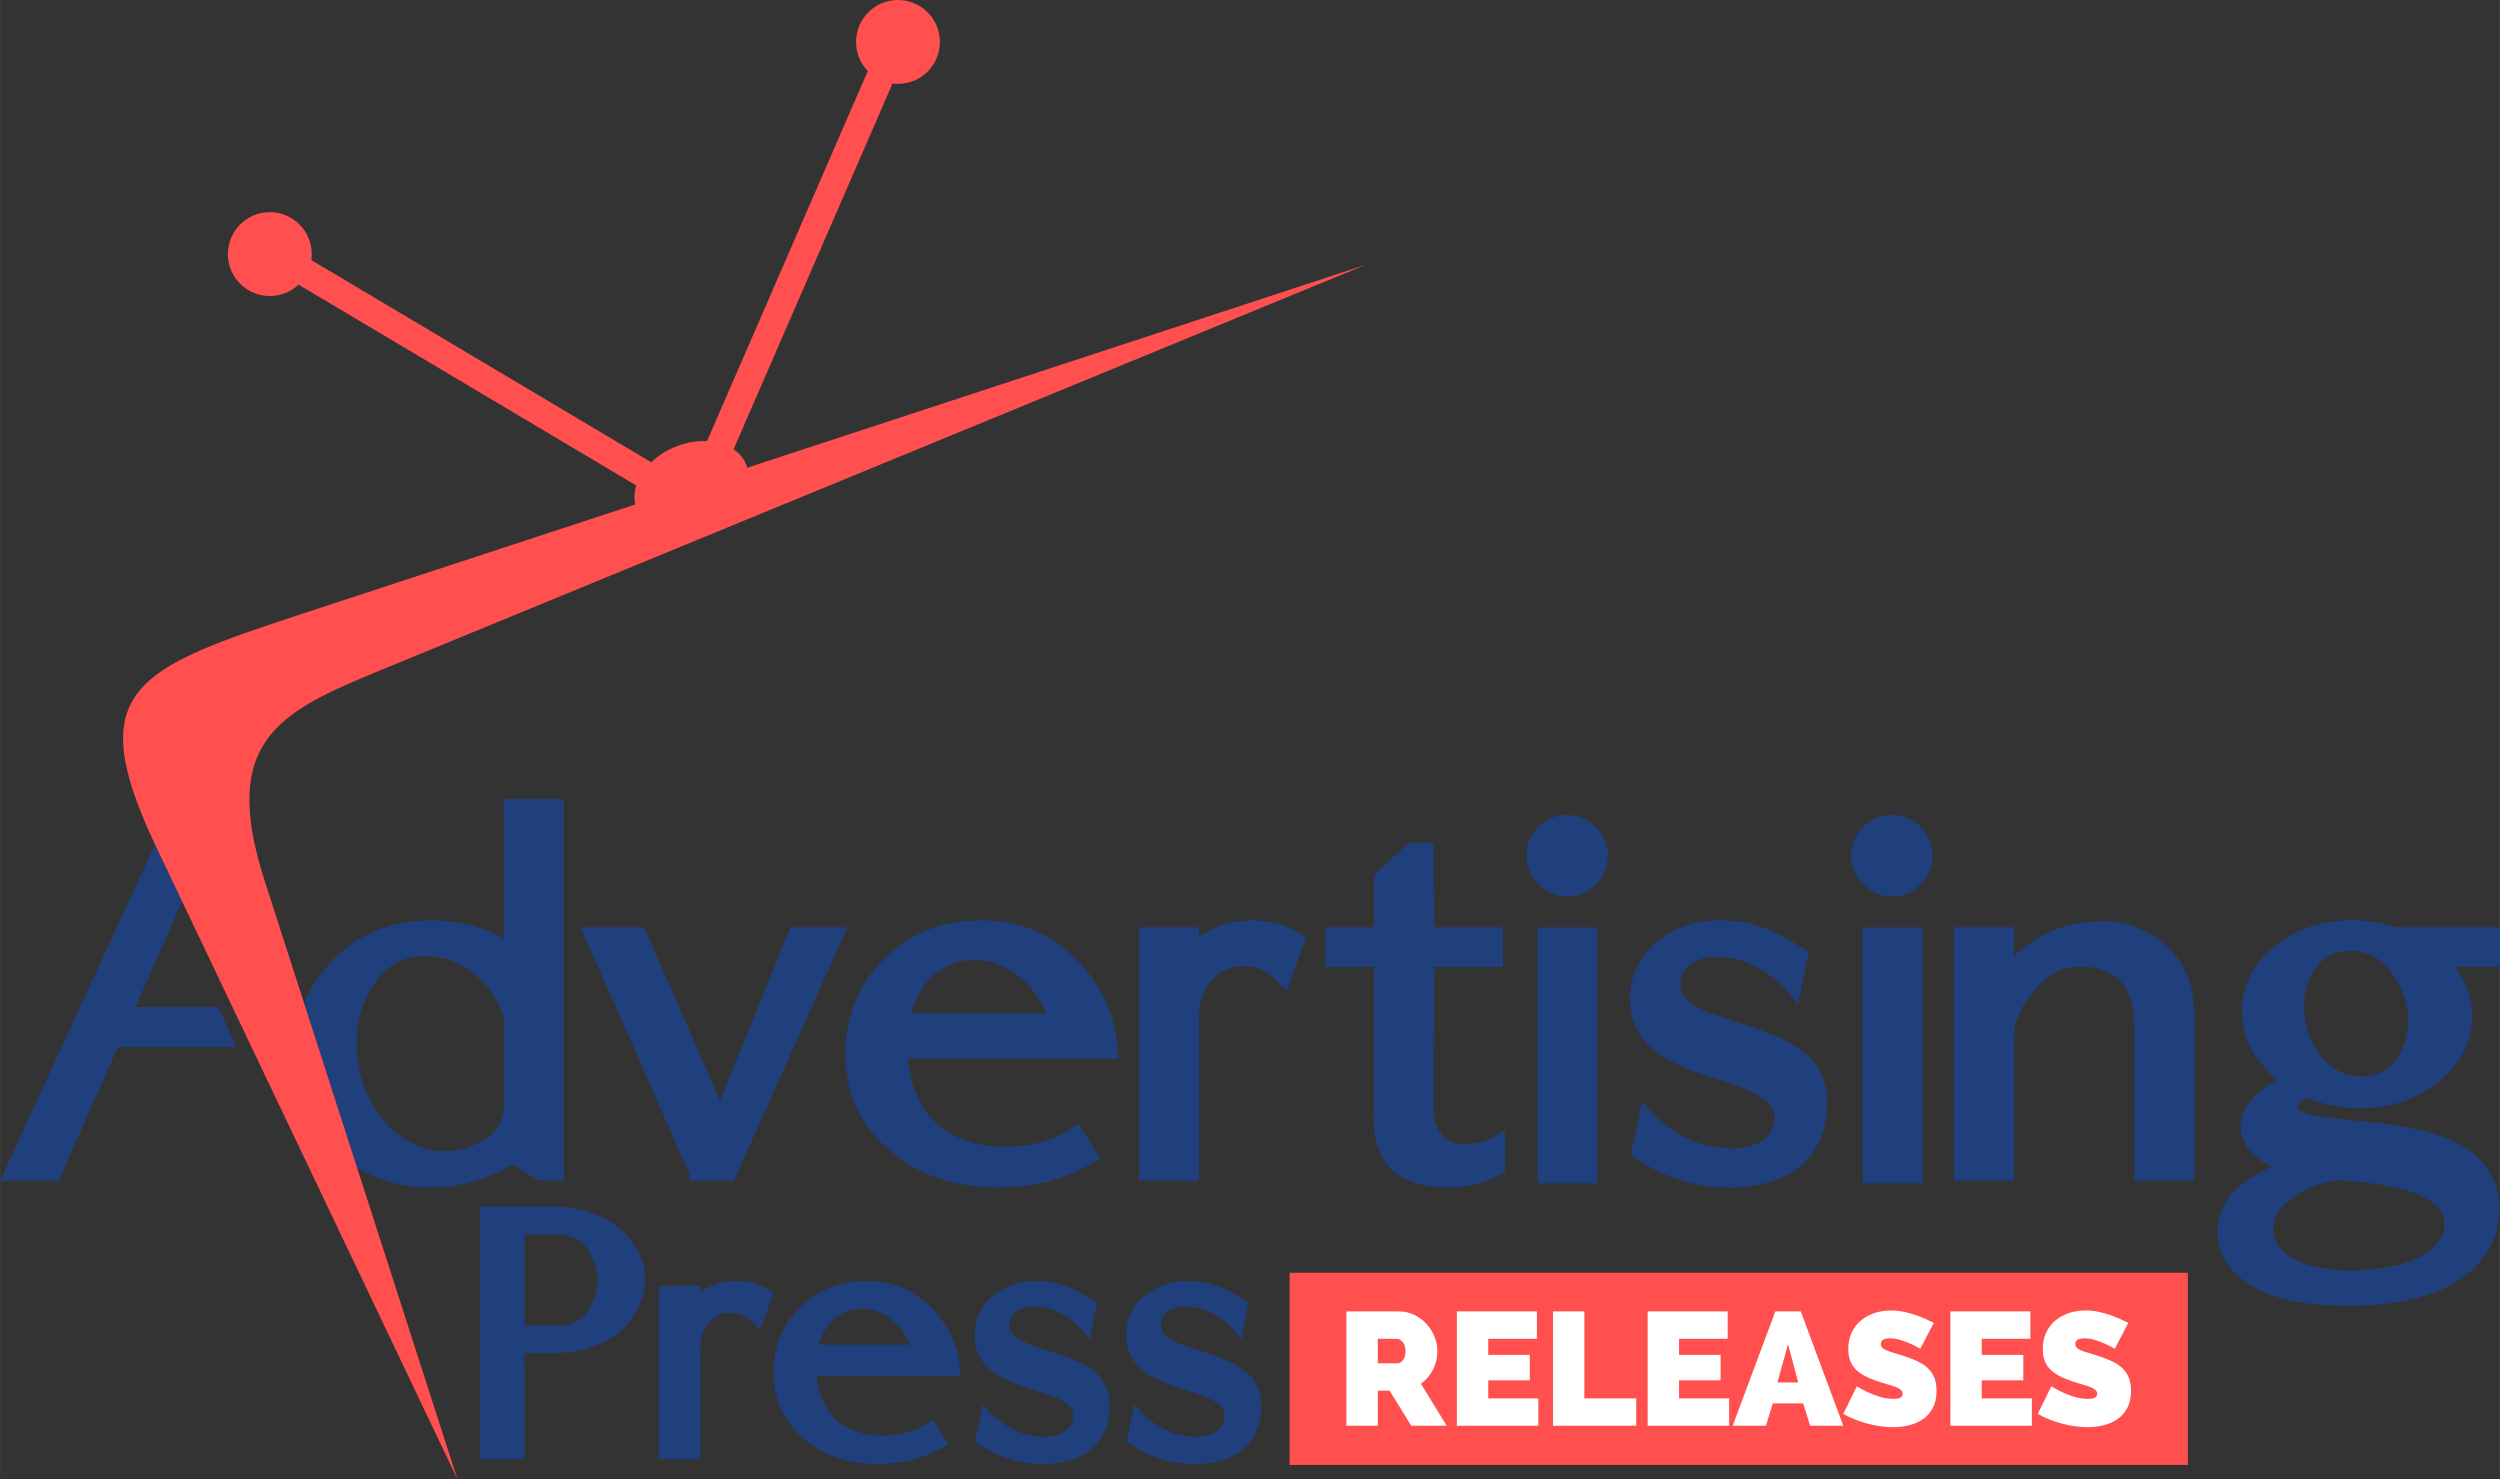
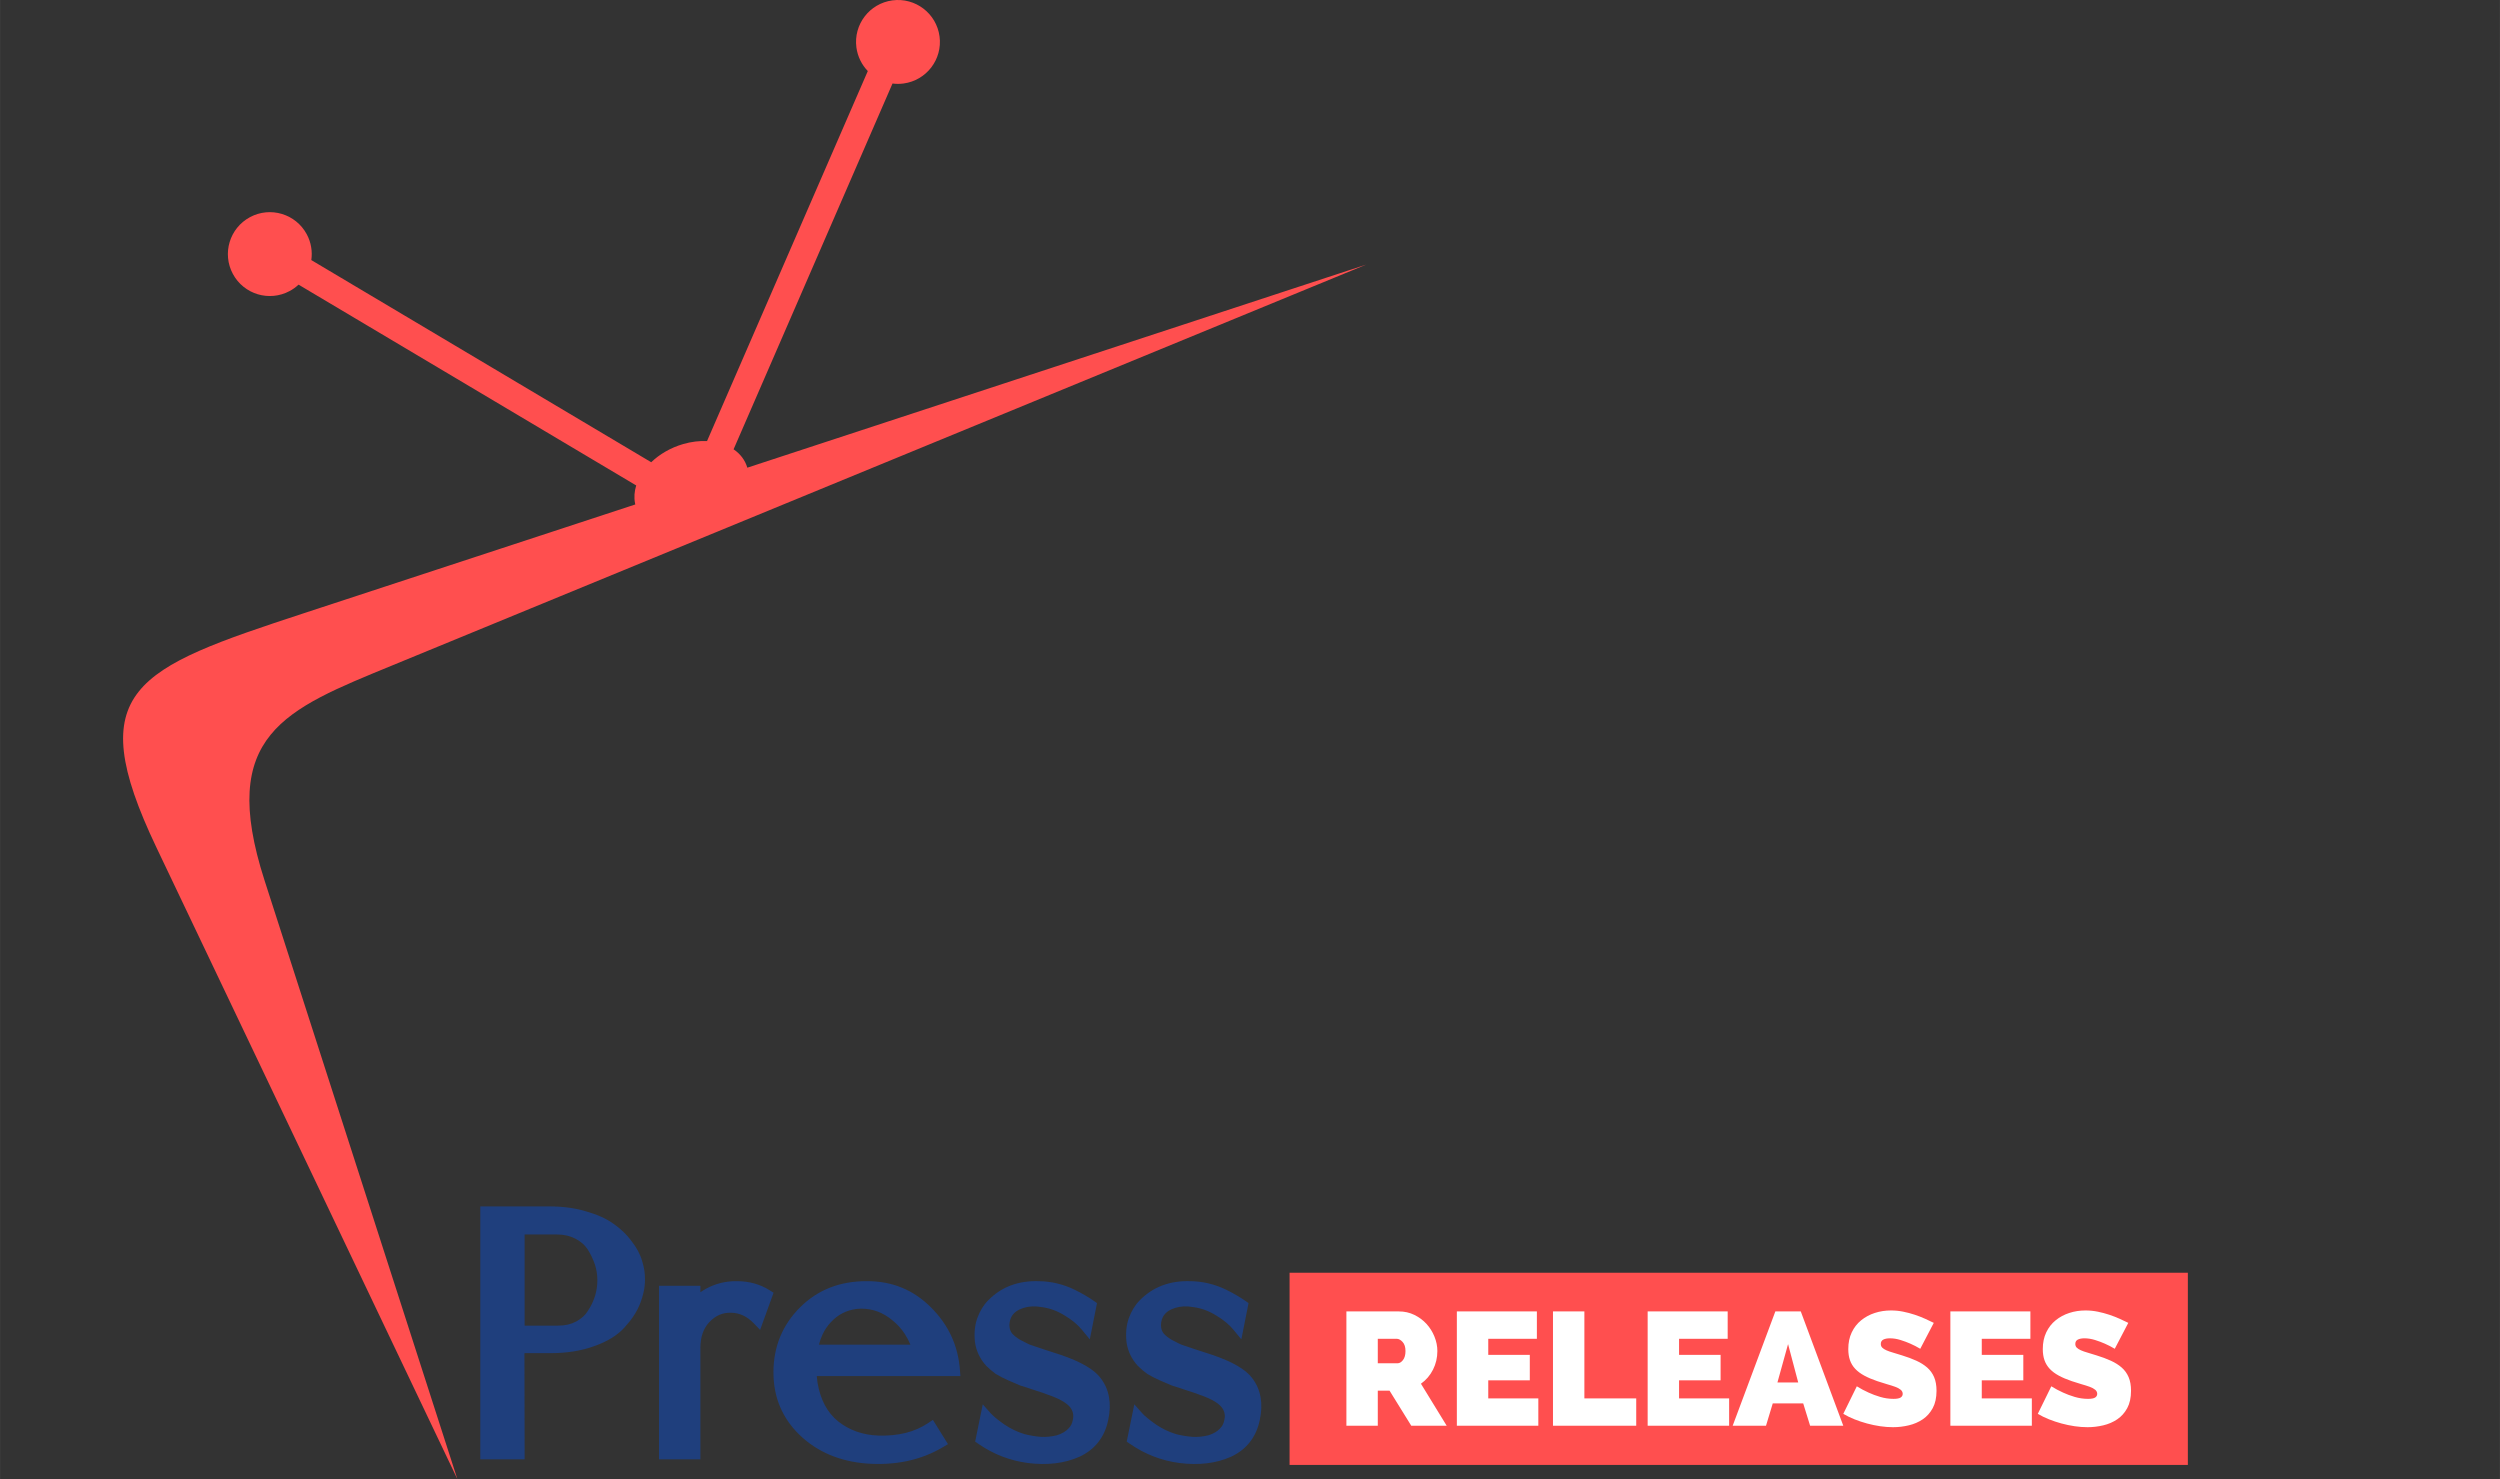
<svg xmlns="http://www.w3.org/2000/svg" xml:space="preserve" width="10.185in" height="6.026in" version="1.0" shape-rendering="geometricPrecision" text-rendering="geometricPrecision" image-rendering="optimizeQuality" fill-rule="evenodd" clip-rule="evenodd" viewBox="0 0 1018457 602587.78" id="svg24">
  <rect x="0" y="0" width="1018457" height="602587.78" fill="#333333" stroke="none" />
  <defs id="defs28" />
  <g id="Layer_x0020_1" transform="translate(-75417,-14375.057)">
    <g id="g5">
-       <path fill="#1f3f7d" d="m 77624,490590 60939,-132173 570,1213 10463,21957 -18987,43029 h 33768 l 7223,16342 h -48185 l -23213,52401 -893,2018 H 97117 80682 75417 Z M 283961,339886 h 17714 3376 v 3376 148739 3376 h -3376 -5830 l -1767,-515 -9964,-6144 c -4661,2895 -9563,5126 -14705,6687 -5798,1761 -11888,2666 -18266,2704 l -13,14 c -7947,0 -15255,-1310 -21919,-3925 -2916,-1144 -5702,-2538 -8355,-4177 l -21582,-67004 145,-350 c 2675,-6465 6674,-12316 11993,-17558 5243,-5296 11189,-9262 17833,-11891 6603,-2613 13900,-3901 21884,-3864 6383,-38 12485,829 18295,2599 3901,1190 7660,2780 11273,4768 -1,-17744 -6,-29044 -14,-33512 -18,-9890 -47,-16533 -84,-19920 l -37,-3403 z m -25099,65703 c -3449,-1223 -7107,-1789 -10963,-1688 l -79,14 c -338,0 -714,15 -1134,41 v 1 c -674,45 -1317,97 -1908,151 -3875,512 -7358,1918 -10442,4208 -3167,2353 -5959,5679 -8360,9967 l -6,-3 c -2380,4277 -3953,8848 -4716,13711 -771,4911 -726,10148 134,15707 l 7,-2 c 939,5464 2519,10387 4733,14762 2193,4334 5020,8156 8481,11459 3501,3292 7176,5727 11022,7292 3785,1543 7757,2252 11909,2128 v -1 c 1281,-67 2570,-206 3865,-421 1259,-208 2515,-490 3765,-847 l -1,-3 c 1338,-439 2661,-948 3961,-1517 1266,-554 2525,-1172 3774,-1849 l -2,-1 c 1176,-745 2221,-1601 3138,-2555 925,-965 1747,-2059 2464,-3268 l 13,-14 c 757,-1268 1323,-2616 1688,-4030 l 2,2 c 367,-1424 535,-2939 504,-4534 l -14,-52 v -35223 c -906,-3311 -2317,-6406 -4231,-9289 -2008,-3022 -4598,-5831 -7766,-8424 l -13,-27 c -3073,-2560 -6350,-4464 -9825,-5695 z m 79086,45384 c -6907,-15653 -14889,-33696 -23940,-54116 l -2097,-4734 h 5182 18504 2196 l 889,2031 30077,68683 27835,-68604 857,-2110 h 2268 15757 5204 l -2131,4748 -43288,96502 -898,2004 h -2174 -12561 -3376 v -2807 c -4457,-10176 -10522,-23961 -18304,-41597 z m 115518,-57783 c 6625,-2594 13947,-3874 21956,-3836 7491,-38 14429,1249 20802,3861 6381,2613 12173,6543 17375,11782 l 12,13 c 5168,5133 9185,10787 12049,16965 2868,6187 4579,12886 5137,20096 l 282,3626 h -3644 -19068 -63022 c 111,1289 268,2649 466,4069 858,5149 2336,9671 4430,13567 2055,3828 4714,7063 7970,9700 l 3,-4 c 3371,2647 7042,4670 11001,6071 4014,1421 8333,2219 12946,2394 5947,194 11419,-331 16409,-1577 4899,-1224 9336,-3160 13304,-5805 l 2895,-1930 1837,2959 5189,8348 1816,2920 -2963,1760 c -6517,3872 -13589,6618 -21201,8237 -7567,1609 -15658,2101 -24262,1477 h -27 c -7960,-648 -15249,-2374 -21856,-5176 -6652,-2822 -12581,-6723 -17783,-11706 -5232,-5031 -9159,-10669 -11777,-16907 -2621,-6245 -3933,-13066 -3933,-20456 0,-7597 1316,-14621 3947,-21071 2637,-6469 6580,-12326 11824,-17570 l 6,7 c 5243,-5262 11205,-9201 17880,-11814 z m 28365,13973 c -3045,-1133 -6288,-1706 -9717,-1706 -374,0 -771,15 -1190,40 v 1 c -635,43 -1265,95 -1875,154 -2993,402 -5751,1255 -8269,2558 -2545,1316 -4852,3093 -6923,5328 l -40,53 c -2052,2135 -3740,4643 -5061,7516 v 14 c -867,1882 -1580,3926 -2143,6129 h 55007 c -975,-2389 -2118,-4594 -3431,-6612 -2049,-3156 -4535,-5895 -7450,-8210 l -52,-39 c -2810,-2332 -5768,-4078 -8856,-5226 z m 89324,-15073 c 4729,-1946 9789,-2860 15165,-2736 3501,44 6825,509 9952,1391 3153,889 6141,2216 8948,3976 l 2308,1448 -923,2547 -5153,14215 -1833,5062 -3744,-3863 c -2009,-2073 -4155,-3627 -6429,-4660 -2256,-1023 -4653,-1551 -7181,-1583 h -40 c -2493,-62 -4815,367 -6954,1293 -2142,927 -4157,2386 -6034,4371 -1772,1900 -3108,4124 -3997,6666 -911,2606 -1372,5601 -1372,8980 v 62804 3376 h -3376 -17638 -3377 v -3376 -96502 -3376 h 3377 17638 3376 v 3376 597 c 2325,-1628 4754,-2964 7287,-4006 z m 64034,33 v -19790 -1447 l 1070,-1005 11921,-11207 2307,-924 h 5604 3340 l 22,3364 204,31009 h 24640 3376 v 3376 9441 3376 h -3376 -24631 l -213,58112 h 14 c 0,994 63,1932 185,2819 128,920 323,1845 584,2777 v 26 c 193,707 560,1494 1085,2356 573,942 1315,1935 2212,2979 l 2,-1 c 777,846 1702,1525 2770,2029 1131,534 2461,895 3983,1078 v 2 c 805,87 1765,92 2866,20 h 14 c 1167,-77 2524,-254 4042,-522 l 1,7 c 1478,-305 2749,-643 3807,-1008 v -14 c 1018,-351 1819,-709 2388,-1068 l 5169,-3251 v 6099 9026 1919 l -1675,981 c -3031,1773 -6314,3116 -9839,4024 -3473,891 -7181,1361 -11115,1403 -2614,39 -5074,-92 -7377,-389 -2394,-308 -4588,-782 -6578,-1411 l -171,-65 c -1919,-721 -3648,-1501 -5166,-2333 l 2,-5 c -1571,-862 -2943,-1794 -4087,-2783 l -184,-158 c -1065,-1064 -2019,-2246 -2866,-3552 -808,-1247 -1493,-2585 -2057,-4022 h -1 c -606,-1422 -1091,-2761 -1444,-4006 -372,-1312 -609,-2537 -701,-3668 v -66 c -54,-917 -103,-2003 -140,-3266 -40,-1318 -62,-2432 -62,-3287 l 55,-38361 29,-22421 h -16339 -3376 v -3376 -9441 -3376 h 3376 z m 85050,-44466 c 1956,826 3736,2042 5330,3646 1611,1548 2828,3305 3641,5268 814,1964 1223,4101 1223,6398 0,2235 -422,4355 -1265,6354 -820,1944 -2024,3717 -3607,5317 -1594,1688 -3384,2945 -5363,3772 -1946,812 -4064,1195 -6342,1158 v 13 c -2208,0 -4312,-422 -6310,-1271 -1951,-827 -3758,-2058 -5414,-3691 l -40,-40 c -1603,-1628 -2812,-3415 -3622,-5355 -820,-1965 -1227,-4052 -1227,-6257 0,-2266 422,-4398 1270,-6395 832,-1960 2070,-3745 3713,-5349 l -6,-6 c 1625,-1626 3422,-2848 5380,-3660 1949,-809 4035,-1191 6256,-1154 v -13 c 2254,0 4383,422 6383,1265 z m -14994,44541 h 17637 3377 v 3376 97518 3376 h -3377 -17637 -3376 v -3376 -97518 -3376 z m 55662,-278 c 4997,-1897 10530,-2748 16599,-2566 v 2 c 3788,44 7489,498 11092,1361 3641,871 7170,2150 10577,3833 2160,1070 4168,2147 6013,3219 1851,1078 3593,2190 5215,3324 l 1809,1266 -425,2135 -2406,12110 -1389,6998 -4518,-5507 c -1246,-1519 -2707,-2980 -4385,-4377 -1704,-1419 -3664,-2795 -5878,-4124 l -52,-26 c -2161,-1348 -4378,-2445 -6648,-3281 -2265,-834 -4572,-1416 -6913,-1735 l -145,-13 c -2080,-371 -4036,-510 -5868,-417 -1819,93 -3546,408 -5185,938 l -39,12 c -1516,469 -2837,1076 -3944,1816 -1039,693 -1901,1510 -2578,2445 l 2,1 c -586,823 -1044,1743 -1360,2755 -319,1023 -506,2140 -539,3343 h 13 c 0,1124 165,2125 484,3003 301,830 748,1591 1331,2279 622,653 1321,1282 2092,1879 781,605 1664,1203 2641,1785 1442,744 2584,1331 3148,1615 791,395 1574,781 2413,1170 946,335 2050,712 3353,1151 l 5583,1865 c 3221,1039 5069,1643 6481,2107 l 3297,1078 66,13 c 5856,2009 10734,4134 14630,6373 4098,2356 7113,4860 9043,7513 l -2,1 c 2542,3334 4182,7107 4910,11315 712,4112 541,8617 -506,13512 l -5,-1 c -1048,5055 -3003,9404 -5849,13043 -2879,3674 -6619,6585 -11212,8723 l -52,14 c -4415,1974 -9211,3273 -14373,3882 -5092,602 -10550,543 -16365,-183 l -39,-14 c -5298,-711 -10395,-2009 -15296,-3907 -4898,-1896 -9589,-4390 -14072,-7491 l -1829,-1266 444,-2175 2670,-13087 1348,-6599 4467,5043 c 763,862 1823,1851 3171,2963 h 12 c 1428,1180 3147,2474 5149,3880 l -3,3 c 1939,1288 3904,2409 5882,3354 1960,937 3979,1719 6044,2336 l -1,4 c 1562,404 3152,740 4765,1015 1582,266 3218,472 4906,617 v 5 c 1584,96 3165,73 4734,-69 1597,-144 3265,-424 4992,-834 l 1,4 c 1493,-471 2828,-1044 4002,-1723 h 14 c 1132,-653 2110,-1416 2933,-2284 l 54,-65 c 727,-727 1308,-1508 1734,-2340 437,-856 753,-1824 940,-2910 l 40,-198 c 245,-1040 308,-2053 192,-3030 -118,-1008 -419,-1990 -894,-2939 l -13,-27 c -759,-1545 -2235,-3040 -4434,-4492 -2450,-1617 -5728,-3119 -9836,-4511 l -185,-66 c -712,-288 -1733,-666 -3052,-1116 -1289,-441 -2762,-923 -4380,-1424 l -106,-40 c -1424,-494 -2959,-1008 -4555,-1526 l 1,-4 c -1482,-480 -2733,-867 -3750,-1162 l -396,-133 -2993,-1289 h -13 l -3951,-1681 c -1382,-595 -2728,-1235 -4023,-1902 -1229,-631 -2406,-1289 -3518,-1957 l -250,-158 c -1007,-731 -1979,-1492 -2908,-2276 -952,-804 -1815,-1591 -2578,-2354 l -92,-119 c -1844,-2015 -3330,-4189 -4442,-6519 -1125,-2355 -1879,-4864 -2245,-7524 l -13,-79 c -285,-2553 -315,-5017 -91,-7374 228,-2407 721,-4677 1467,-6789 l 13,-27 c 774,-2137 1683,-4060 2715,-5766 h 13 c 1098,-1814 2320,-3390 3653,-4723 l 6,6 c 3911,-4026 8391,-6993 13440,-8910 z m 20093,38259 h 2 z m 71543,-82522 c 1955,826 3735,2042 5329,3646 1611,1548 2829,3305 3641,5268 815,1964 1224,4101 1224,6398 0,2235 -422,4355 -1266,6354 -819,1944 -2023,3717 -3607,5317 -1594,1688 -3383,2945 -5362,3772 -1946,812 -4064,1195 -6342,1158 v 13 c -2208,0 -4313,-422 -6311,-1271 -1951,-827 -3757,-2058 -5414,-3691 l -39,-40 c -1604,-1628 -2812,-3415 -3622,-5355 -821,-1965 -1228,-4052 -1228,-6257 0,-2266 423,-4398 1271,-6395 832,-1960 2070,-3745 3713,-5349 l -6,-6 c 1625,-1626 3422,-2848 5380,-3660 1948,-809 4035,-1191 6256,-1154 v -13 c 2253,0 4383,422 6383,1265 z m -14994,44541 h 17637 3376 v 3376 97518 3376 h -3376 -17637 -3377 v -3376 -97518 -3376 z m 128467,103179 h -17751 -3376 v -3376 -59721 h 14 c -36,-3581 -448,-6793 -1227,-9625 -745,-2713 -1841,-5087 -3279,-7115 l -1,2 c -1196,-1631 -2705,-3008 -4524,-4114 -1880,-1142 -4133,-2026 -6762,-2641 -1198,-282 -2444,-474 -3734,-568 -1300,-93 -2657,-92 -4064,8 h -79 c -1270,64 -2490,221 -3653,473 -1140,248 -2176,574 -3108,979 l -40,27 c -1987,822 -3989,2113 -6005,3857 -2111,1824 -4246,4157 -6401,6981 l 1,2 c -2040,2709 -3566,5452 -4579,8227 -1002,2744 -1520,5533 -1555,8359 h 14 v 54869 3376 h -3377 -17750 -3377 v -3376 -96502 -3376 h 3377 17750 3377 v 3376 8316 c 1602,-1529 3386,-2981 5346,-4354 l -7,-9 c 2391,-1711 4748,-3173 7070,-4388 2349,-1230 4589,-2162 6719,-2795 v 1 c 3500,-1090 6990,-1837 10476,-2231 3446,-389 6908,-430 10391,-119 v -2 c 2839,169 5727,765 8651,1785 2856,994 5752,2400 8677,4208 l 25,13 c 2609,1648 4944,3619 6997,5918 h 14 c 2027,2271 3775,4874 5234,7812 l -4,3 c 1325,2602 2310,5654 2950,9141 632,3432 946,7265 946,11488 v 61715 3376 z m 50236,-103341 c 5216,-1782 10933,-2715 17156,-2794 l 40,-14 c 2832,0 5863,263 9071,779 3004,484 6115,1192 9315,2116 h 38664 3376 v 3376 9366 3376 h -3376 -14936 c 2304,2994 4048,6166 5222,9507 1207,3435 1795,7028 1757,10771 h 14 c 0,5280 -1212,10200 -3622,14754 -2372,4481 -5902,8568 -10570,12254 l -27,25 c -4590,3558 -9625,6199 -15107,7915 -5431,1702 -11304,2493 -17614,2375 h -27 c -3384,-81 -6812,-481 -10281,-1205 -3161,-659 -6349,-1581 -9554,-2761 -672,161 -1270,365 -1787,613 -650,311 -1206,706 -1659,1182 -508,534 -863,1020 -1054,1450 -84,190 -131,362 -143,514 133,448 596,904 1386,1363 1404,818 3538,1471 6386,1965 1690,247 4085,562 7179,934 2967,357 6268,733 9848,1116 v 3 c 4150,408 7720,799 10718,1177 2986,381 5270,733 6829,1068 12474,1913 22032,5387 28674,10419 7023,5320 10796,12283 11315,20883 h 1 c 351,5181 -301,9979 -1963,14386 -1668,4419 -4340,8407 -8016,11957 -3441,3298 -7521,6059 -12227,8285 -4657,2200 -9924,3883 -15786,5047 -4013,795 -8176,1368 -12491,1721 -4219,346 -8661,478 -13329,400 h -14 c -4535,-96 -8721,-372 -12555,-811 -4003,-459 -7691,-1098 -11060,-1901 l -65,-27 c -4386,-1140 -8300,-2643 -11738,-4514 -3516,-1912 -6536,-4206 -9051,-6890 l -40,-39 c -2618,-2879 -4426,-6023 -5421,-9431 -994,-3411 -1156,-7020 -486,-10829 617,-3529 2046,-6799 4295,-9800 2157,-2879 5057,-5474 8705,-7774 l 2,2 c 2947,-1875 5870,-3411 8763,-4608 -3452,-1653 -6202,-3571 -8250,-5749 -3230,-3433 -4729,-7431 -4492,-11977 v -54 c 263,-3936 2203,-7666 5793,-11172 2311,-2258 5344,-4444 9090,-6553 -1081,-907 -2121,-1854 -3117,-2843 -2252,-2232 -4272,-4669 -6047,-7308 l -52,-66 c -1701,-2675 -2987,-5482 -3851,-8407 -868,-2937 -1303,-5954 -1303,-9045 0,-5220 1116,-10066 3338,-14526 2195,-4402 5474,-8401 9824,-11989 4288,-3535 9070,-6209 14350,-8012 z m 40174,40092 c 229,-3338 -135,-6810 -1100,-10396 h -1 c -345,-1210 -778,-2419 -1297,-3614 -529,-1214 -1164,-2464 -1908,-3744 l -79,-133 c -655,-1259 -1426,-2452 -2304,-3580 -913,-1170 -1974,-2322 -3178,-3458 l -118,-131 c -1017,-1063 -2168,-1970 -3450,-2720 -1279,-748 -2705,-1341 -4273,-1773 l -92,-27 c -1604,-497 -3243,-779 -4917,-842 -1712,-65 -3481,92 -5306,470 v -1 c -2571,575 -4832,1713 -6781,3405 -2023,1760 -3743,4140 -5153,7130 l 6,3 c -1375,3052 -2173,6244 -2384,9577 -217,3390 162,6947 1139,10671 l 14,26 c 923,3607 2258,6760 3995,9455 1715,2661 3844,4907 6371,6736 l -3,2 c 2537,1691 5158,2811 7851,3352 2704,544 5531,522 8477,-64 l -1,-7 c 2731,-643 5079,-1825 7040,-3541 2004,-1755 3661,-4121 4968,-7096 l 13,-26 c 1415,-3117 2243,-6349 2471,-9674 z m -20032,63665 c -3298,-339 -6510,-518 -9624,-528 -4780,865 -9029,2262 -12738,4190 -3728,1939 -6917,4414 -9557,7421 l 1,1 c -561,647 -1047,1360 -1459,2140 -415,786 -761,1664 -1037,2635 l -13,14 c -221,762 -349,1649 -377,2658 -31,1065 50,2283 241,3654 198,985 585,1976 1151,2965 605,1054 1429,2129 2469,3212 1223,1121 2660,2138 4300,3044 1690,933 3587,1752 5683,2445 3024,805 6047,1405 9055,1797 3005,390 6106,584 9297,584 v 11 c 3488,-111 6820,-366 9981,-765 3119,-396 6110,-942 8968,-1644 v -2 c 3071,-821 5807,-1839 8192,-3055 2309,-1179 4277,-2533 5889,-4064 l 14,-12 c 1547,-1453 2694,-2931 3434,-4436 684,-1385 1026,-2839 1026,-4357 l 14,-92 c 56,-1934 -329,-3668 -1152,-5201 -846,-1571 -2193,-2998 -4031,-4274 l -92,-79 c -1924,-1448 -4411,-2722 -7445,-3818 l 1,-4 c -3126,-1127 -6846,-2063 -11150,-2803 l -54,-13 c -3821,-719 -7487,-1264 -10987,-1624 z" id="path3" />
-     </g>
+       </g>
  </g>
  <g id="Layer_x0020_2" transform="translate(-75417,-14375.057)">
    <path fill="#ff4f4f" d="M 261741,616963 139133,359629 c -30724,-64468 -8738,-72849 60224,-95485 l 134862,-44258 -96,-426 c -473,-2410 -284,-4890 467,-7315 L 197036,130335 c -1060,1001 -2275,1881 -3626,2607 -8312,4467 -18669,1345 -23132,-6968 -4463,-8307 -1348,-18664 6967,-23132 8312,-4462 18670,-1340 23132,6967 1795,3347 2360,7028 1857,10522 l 138466,82354 c 3393,-3257 7868,-5899 12980,-7394 3372,-984 6685,-1366 9763,-1217 L 428942,43322 c -2451,-2539 -4147,-5855 -4645,-9622 -1237,-9351 5341,-17939 14696,-19176 9355,-1237 17939,5346 19176,14696 1236,9350 -5342,17938 -14697,19175 -1519,201 -3018,197 -4465,5 l -64743,149015 c 2716,1846 4694,4392 5595,7494 L 632007,122163 235152,285484 c -43643,17965 -71069,28229 -51987,87518 z" id="path9" />
  </g>
  <g id="Layer_x0020_3" transform="translate(-75417,-14375.057)">
    <path fill="#1f3f7d" fill-rule="nonzero" d="m 271074,606485 v -98222 -2406 h 2407 25877 c 2700,0 5313,171 7827,513 2518,343 4892,860 7110,1550 2223,633 4244,1355 6054,2170 1840,828 3497,1770 4965,2823 v -1 c 1481,1024 2838,2132 4066,3314 1228,1181 2334,2444 3315,3774 1024,1300 1907,2639 2636,4007 735,1381 1302,2767 1690,4147 l -4,2 c 412,1298 712,2574 898,3807 187,1248 267,2525 243,3820 h 9 c 0,1563 -178,3186 -526,4849 -338,1621 -851,3291 -1528,4996 l -9,27 c -691,1677 -1568,3320 -2627,4917 -1031,1558 -2263,3102 -3688,4629 l 6,5 c -1446,1603 -3222,3046 -5312,4323 -2043,1248 -4392,2340 -7023,3267 v -2 c -5199,1891 -11088,2840 -17716,2840 h -10685 c 50,9650 75,23276 75,40851 v 2406 h -2407 -13246 -2407 z m 31212,-89192 h -13152 v 37135 h 13536 c 1477,0 2834,-139 4060,-417 1196,-271 2327,-689 3386,-1252 l 3,8 c 1065,-582 2014,-1250 2833,-1994 777,-706 1430,-1485 1943,-2325 l 36,-66 c 655,-1001 1223,-2006 1694,-3002 475,-1000 879,-2037 1208,-3098 h 2 c 308,-1044 544,-2105 702,-3169 155,-1041 235,-2103 235,-3175 0,-1111 -84,-2183 -246,-3207 -169,-1079 -424,-2141 -751,-3178 -335,-1012 -766,-2062 -1281,-3144 l 8,-4 c -484,-1011 -1052,-2041 -1696,-3069 l -4,2 c -589,-897 -1291,-1705 -2101,-2412 -849,-739 -1832,-1394 -2931,-1954 h -9 c -1090,-561 -2250,-981 -3464,-1257 -1237,-282 -2581,-422 -4011,-422 z m 63281,20896 c 3240,-1334 6710,-1959 10392,-1874 2404,29 4683,347 6819,952 2159,607 4210,1518 6135,2725 l 1646,1029 -659,1818 -3517,9704 -1307,3609 -2667,-2752 c -1356,-1399 -2818,-2456 -4368,-3160 l 1,-4 c -1526,-692 -3147,-1048 -4854,-1070 h -29 c -1684,-42 -3256,249 -4704,877 -1449,626 -2815,1614 -4085,2958 -1200,1288 -2105,2795 -2707,4516 -617,1766 -930,3802 -930,6094 v 42874 2406 h -2406 -12040 -2407 v -2406 -65875 -2407 h 2407 12040 2406 v 2407 211 c 1545,-1066 3157,-1943 4834,-2632 z m 47975,748 c 4526,-1772 9538,-2646 15014,-2622 h 18 c 5125,-24 9870,855 14231,2641 4366,1790 8332,4481 11893,8065 l 9,9 c 3538,3515 6287,7387 8247,11609 1959,4232 3130,8818 3513,13754 l 202,2585 h -2599 -13014 -42912 c 73,831 176,1725 308,2658 581,3504 1589,6584 3012,9231 1397,2598 3204,4796 5414,6590 l 2,-2 c 2290,1797 4790,3175 7483,4128 2731,966 5670,1510 8805,1628 4048,133 7778,-226 11174,-1073 3344,-835 6362,-2151 9047,-3941 l 2069,-1379 1306,2103 3544,5700 1296,2081 -2113,1255 c -4457,2648 -9298,4527 -14505,5635 -5170,1099 -10705,1433 -16590,1008 h -18 c -5445,-441 -10432,-1623 -14953,-3541 -4551,-1930 -8610,-4601 -12169,-8010 -3580,-3440 -6269,-7303 -8063,-11576 -1794,-4275 -2692,-8947 -2692,-14003 0,-5196 900,-10004 2701,-14422 1807,-4431 4505,-8439 8092,-12027 l 6,6 c 3589,-3601 7672,-6302 12242,-8090 z m 19362,9729 c -2068,-768 -4269,-1157 -6598,-1157 -266,0 -539,11 -815,27 -417,27 -828,64 -1252,104 -2035,273 -3911,851 -5623,1737 -1723,892 -3293,2098 -4697,3615 l -28,37 c -1384,1442 -2532,3151 -3437,5112 l -3,-2 c -570,1242 -1043,2592 -1421,4042 h 37268 c -652,-1570 -1410,-3023 -2278,-4357 -1393,-2145 -3083,-4009 -5061,-5580 l -38,-27 c -1910,-1583 -3919,-2771 -6017,-3551 z m 54239,-10594 c 3420,-1299 7213,-1881 11368,-1757 2618,31 5152,340 7594,922 v 9 c 2496,597 4912,1474 7241,2624 1471,729 2845,1466 4110,2201 1264,733 2459,1498 3567,2272 l 1292,903 -304,1523 -1643,8266 -990,4989 -3222,-3926 c -844,-1030 -1837,-2023 -2978,-2973 -1162,-966 -2500,-1906 -4000,-2807 l -37,-18 c -1466,-915 -2976,-1663 -4521,-2231 -1539,-565 -3109,-962 -4697,-1178 l -102,-10 c -1417,-253 -2747,-347 -3984,-283 h -9 c -1224,59 -2395,276 -3504,634 l -29,11 c -1028,317 -1920,728 -2665,1225 -699,465 -1278,1017 -1732,1644 l 1,2 c -387,542 -693,1159 -908,1838 h -3 c -220,696 -346,1457 -368,2265 h 10 c 0,756 111,1429 323,2015 202,551 503,1061 892,1523 414,439 889,862 1413,1268 l 9,11 c 495,386 1081,781 1742,1175 l 2201,1124 -4,8 c 519,260 1050,520 1630,791 1299,457 3157,1077 5787,1954 l 284,95 c 2260,728 3528,1142 4492,1459 l 2210,720 39,9 c 4002,1374 7341,2829 10004,4359 2807,1614 4879,3335 6204,5158 1744,2289 2868,4879 3369,7766 488,2820 373,5909 -346,9263 h -3 c -719,3461 -2060,6447 -4016,8943 -1975,2523 -4542,4521 -7688,5985 l -38,10 c -3020,1349 -6308,2241 -9841,2658 -3484,411 -7219,370 -11195,-124 l -29,-9 c -3625,-486 -7112,-1376 -10463,-2673 -3346,-1295 -6560,-3001 -9628,-5125 l -1302,-904 315,-1548 1822,-8935 963,-4710 3183,3601 c 499,564 1225,1237 2162,2012 l -4,4 c 940,776 2112,1659 3511,2639 1334,884 2669,1648 4001,2285 1324,633 2701,1167 4110,1587 l -2,3 c 1062,275 2145,504 3242,688 h 9 c 1088,185 2203,326 3333,422 v 4 c 1075,65 2148,47 3211,-48 h 9 c 1073,-96 2207,-289 3386,-567 v 2 c 1011,-319 1914,-708 2705,-1165 h 9 c 766,-440 1426,-957 1979,-1539 l 39,-47 c 491,-492 882,-1015 1166,-1572 293,-573 505,-1228 631,-1958 l 29,-151 c 166,-696 208,-1375 131,-2024 -80,-674 -284,-1334 -602,-1972 l -9,-19 c -510,-1037 -1509,-2048 -2991,-3027 -1663,-1097 -3895,-2119 -6693,-3067 l -131,-48 c -483,-196 -1181,-456 -2085,-764 -855,-289 -1858,-618 -2980,-966 l -86,-29 c -1082,-374 -2132,-728 -3112,-1046 v -2 c -984,-320 -1836,-582 -2542,-788 l -273,-94 -2206,-943 -2542,-1086 h -9 c -899,-385 -1821,-829 -2744,-1301 -878,-451 -1684,-902 -2416,-1340 l -178,-113 c -686,-497 -1352,-1017 -1988,-1557 l 3,-4 c -658,-557 -1253,-1099 -1772,-1619 l -65,-75 c -1263,-1379 -2284,-2872 -3049,-4475 -776,-1621 -1294,-3342 -1543,-5156 l -9,-65 c -195,-1751 -215,-3437 -62,-5055 156,-1655 495,-3214 1006,-4659 l 9,-18 c 522,-1439 1150,-2763 1874,-3957 737,-1217 1570,-2294 2489,-3214 2683,-2771 5763,-4812 9233,-6128 z m 61740,0 c 3421,-1299 7214,-1881 11369,-1757 2618,31 5152,340 7594,922 v 9 c 2496,597 4912,1474 7241,2624 1471,729 2845,1466 4109,2201 1265,733 2460,1498 3568,2272 l 1292,903 -304,1523 -1643,8266 -990,4989 -3222,-3926 c -844,-1030 -1837,-2023 -2978,-2973 -1162,-966 -2500,-1906 -4000,-2807 l -37,-18 c -1466,-915 -2976,-1663 -4521,-2231 -1539,-565 -3109,-962 -4697,-1178 l -102,-10 c -1417,-253 -2747,-347 -3984,-283 h -9 c -1225,59 -2395,276 -3504,634 l -30,11 c -1027,317 -1919,728 -2665,1225 -698,465 -1277,1017 -1732,1644 l 2,2 c -387,542 -693,1159 -908,1838 h -3 c -220,696 -346,1457 -368,2265 h 9 c 0,756 111,1429 324,2015 202,551 502,1061 891,1523 415,439 890,862 1414,1268 l 9,11 c 495,386 1081,781 1741,1175 l 2202,1124 -4,8 c 518,260 1050,520 1630,791 1299,457 3156,1077 5787,1954 l 284,95 c 2259,728 3528,1142 4492,1459 l 2210,720 39,9 c 4002,1374 7340,2829 10004,4359 2807,1614 4879,3335 6203,5158 1745,2289 2869,4879 3370,7766 487,2820 373,5909 -346,9263 h -3 c -719,3461 -2060,6447 -4016,8943 -1975,2523 -4542,4521 -7688,5985 l -38,10 c -3020,1349 -6308,2241 -9841,2658 -3484,411 -7219,370 -11195,-124 l -30,-9 c -3624,-486 -7111,-1376 -10462,-2673 -3346,-1295 -6561,-3001 -9628,-5125 l -1302,-904 314,-1548 1823,-8935 963,-4710 3183,3601 c 499,564 1225,1237 2161,2012 l -3,4 c 940,776 2112,1659 3511,2639 1334,884 2669,1648 4001,2285 1324,633 2701,1167 4110,1587 l -2,3 c 1062,275 2144,504 3242,688 h 9 c 1088,185 2203,326 3333,422 v 4 c 1075,65 2148,47 3211,-48 h 9 c 1073,-96 2207,-289 3385,-567 v 2 c 1012,-319 1914,-708 2706,-1165 h 9 c 766,-440 1426,-957 1979,-1539 l 38,-47 c 492,-492 883,-1015 1166,-1572 293,-573 506,-1228 632,-1958 l 29,-151 c 165,-696 207,-1375 131,-2024 -80,-674 -284,-1334 -602,-1972 l -9,-19 c -510,-1037 -1509,-2048 -2991,-3027 -1663,-1097 -3895,-2119 -6693,-3067 l -131,-48 c -483,-196 -1181,-456 -2085,-764 -855,-289 -1858,-618 -2980,-966 l -86,-29 c -1082,-374 -2132,-728 -3113,-1046 v -2 c -984,-320 -1835,-582 -2541,-788 l -273,-94 -2207,-943 -2541,-1086 h -9 c -899,-385 -1822,-829 -2744,-1301 -878,-451 -1685,-902 -2416,-1340 l -178,-113 c -686,-497 -1352,-1017 -1989,-1557 l 4,-4 c -658,-557 -1253,-1099 -1772,-1619 l -66,-75 c -1262,-1379 -2283,-2872 -3048,-4475 -776,-1621 -1294,-3342 -1543,-5156 l -9,-65 c -195,-1751 -215,-3437 -62,-5055 156,-1655 495,-3214 1006,-4659 l 9,-18 c 522,-1439 1150,-2763 1874,-3957 736,-1217 1570,-2294 2488,-3214 2684,-2771 5764,-4812 9233,-6128 z" id="path13" />
  </g>
  <g id="Layer_x0020_4" transform="translate(-75417,-14375.057)">
    <path fill="#ff4f4f" d="m 600767,532865 h 365952 v 78322 H 600767 Z" id="path17" />
  </g>
  <g id="Layer_x0020_5" transform="translate(-75417,-14375.057)">
    <path fill="#ffffff" d="m 623916,595214 v -46574 h 21384 c 2274,0 4373,470 6298,1410 1924,941 3574,2165 4952,3674 1378,1509 2460,3236 3247,5182 787,1946 1181,3903 1181,5871 0,2711 -591,5237 -1771,7576 -1181,2340 -2821,4253 -4920,5740 l 10495,17121 h -14431 l -8855,-14300 h -4789 v 14300 z m 12791,-25452 h 8068 c 788,0 1520,-437 2198,-1312 678,-874 1017,-2099 1017,-3673 0,-1618 -394,-2854 -1181,-3707 -787,-852 -1574,-1279 -2362,-1279 h -7740 z m 65400,14300 v 11152 h -33192 v -46574 h 32602 v 11151 h -19810 v 6560 h 16924 v 10364 h -16924 v 7347 z m 5970,11152 v -46574 h 12791 v 35422 h 21122 v 11152 z m 71762,-11152 v 11152 h -33191 v -46574 h 32601 v 11151 h -19810 v 6560 h 16924 v 10364 h -16924 v 7347 z m 1444,11152 17383,-46574 h 10364 l 17318,46574 h -13513 l -2821,-9118 h -12398 l -2755,9118 z m 22565,-33258 -4329,15612 h 8462 z m 53855,1903 c -1312,-788 -2668,-1487 -4067,-2100 -1181,-524 -2504,-1016 -3969,-1476 -1465,-459 -2897,-688 -4296,-688 -1137,0 -2045,175 -2723,524 -678,350 -1016,941 -1016,1772 0,612 196,1115 590,1508 394,394 962,755 1706,1082 743,328 1650,646 2722,952 1071,306 2285,678 3641,1115 2142,656 4078,1378 5805,2165 1727,787 3203,1716 4428,2787 1224,1072 2164,2373 2820,3904 656,1530 984,3389 984,5575 0,2799 -513,5150 -1541,7052 -1028,1902 -2384,3422 -4067,4559 -1684,1137 -3586,1957 -5707,2460 -2121,503 -4253,754 -6396,754 -1706,0 -3455,-131 -5248,-393 -1793,-263 -3575,-635 -5346,-1116 -1771,-480 -3477,-1049 -5116,-1705 -1640,-656 -3160,-1399 -4559,-2231 l 5510,-11216 c 1530,962 3127,1814 4788,2558 1400,656 2985,1246 4756,1771 1771,525 3575,787 5412,787 1399,0 2372,-186 2919,-557 547,-372 820,-864 820,-1476 0,-656 -273,-1214 -820,-1673 -547,-459 -1301,-864 -2263,-1214 -962,-350 -2066,-699 -3313,-1049 -1246,-350 -2569,-766 -3968,-1247 -2056,-699 -3827,-1454 -5314,-2263 -1487,-809 -2711,-1727 -3673,-2755 -962,-1027 -1673,-2197 -2132,-3509 -459,-1312 -689,-2821 -689,-4526 0,-2581 470,-4855 1410,-6822 941,-1968 2220,-3608 3838,-4920 1618,-1312 3465,-2307 5543,-2985 2077,-678 4274,-1017 6592,-1017 1706,0 3367,164 4986,493 1618,328 3181,743 4690,1246 1508,503 2919,1049 4231,1640 1312,590 2492,1147 3542,1672 z m 45458,20203 v 11152 h -33191 v -46574 h 32601 v 11151 h -19810 v 6560 h 16924 v 10364 h -16924 v 7347 z m 33783,-20203 c -1312,-788 -2668,-1487 -4067,-2100 -1181,-524 -2504,-1016 -3969,-1476 -1465,-459 -2897,-688 -4296,-688 -1137,0 -2045,175 -2723,524 -678,350 -1016,941 -1016,1772 0,612 196,1115 590,1508 394,394 962,755 1706,1082 743,328 1650,646 2722,952 1071,306 2285,678 3640,1115 2143,656 4078,1378 5806,2165 1727,787 3203,1716 4428,2787 1224,1072 2164,2373 2820,3904 656,1530 984,3389 984,5575 0,2799 -513,5150 -1541,7052 -1028,1902 -2384,3422 -4067,4559 -1684,1137 -3586,1957 -5707,2460 -2121,503 -4253,754 -6396,754 -1706,0 -3455,-131 -5248,-393 -1793,-263 -3575,-635 -5346,-1116 -1771,-480 -3477,-1049 -5116,-1705 -1641,-656 -3160,-1399 -4559,-2231 l 5510,-11216 c 1530,962 3127,1814 4788,2558 1400,656 2985,1246 4756,1771 1771,525 3575,787 5412,787 1399,0 2372,-186 2919,-557 546,-372 820,-864 820,-1476 0,-656 -274,-1214 -820,-1673 -547,-459 -1301,-864 -2263,-1214 -962,-350 -2067,-699 -3313,-1049 -1246,-350 -2569,-766 -3968,-1247 -2056,-699 -3827,-1454 -5314,-2263 -1487,-809 -2711,-1727 -3673,-2755 -962,-1027 -1673,-2197 -2132,-3509 -459,-1312 -689,-2821 -689,-4526 0,-2581 470,-4855 1410,-6822 941,-1968 2220,-3608 3838,-4920 1618,-1312 3465,-2307 5543,-2985 2077,-678 4274,-1017 6592,-1017 1706,0 3367,164 4986,493 1618,328 3181,743 4690,1246 1508,503 2919,1049 4231,1640 1312,590 2492,1147 3542,1672 z" id="path21" />
  </g>
</svg>